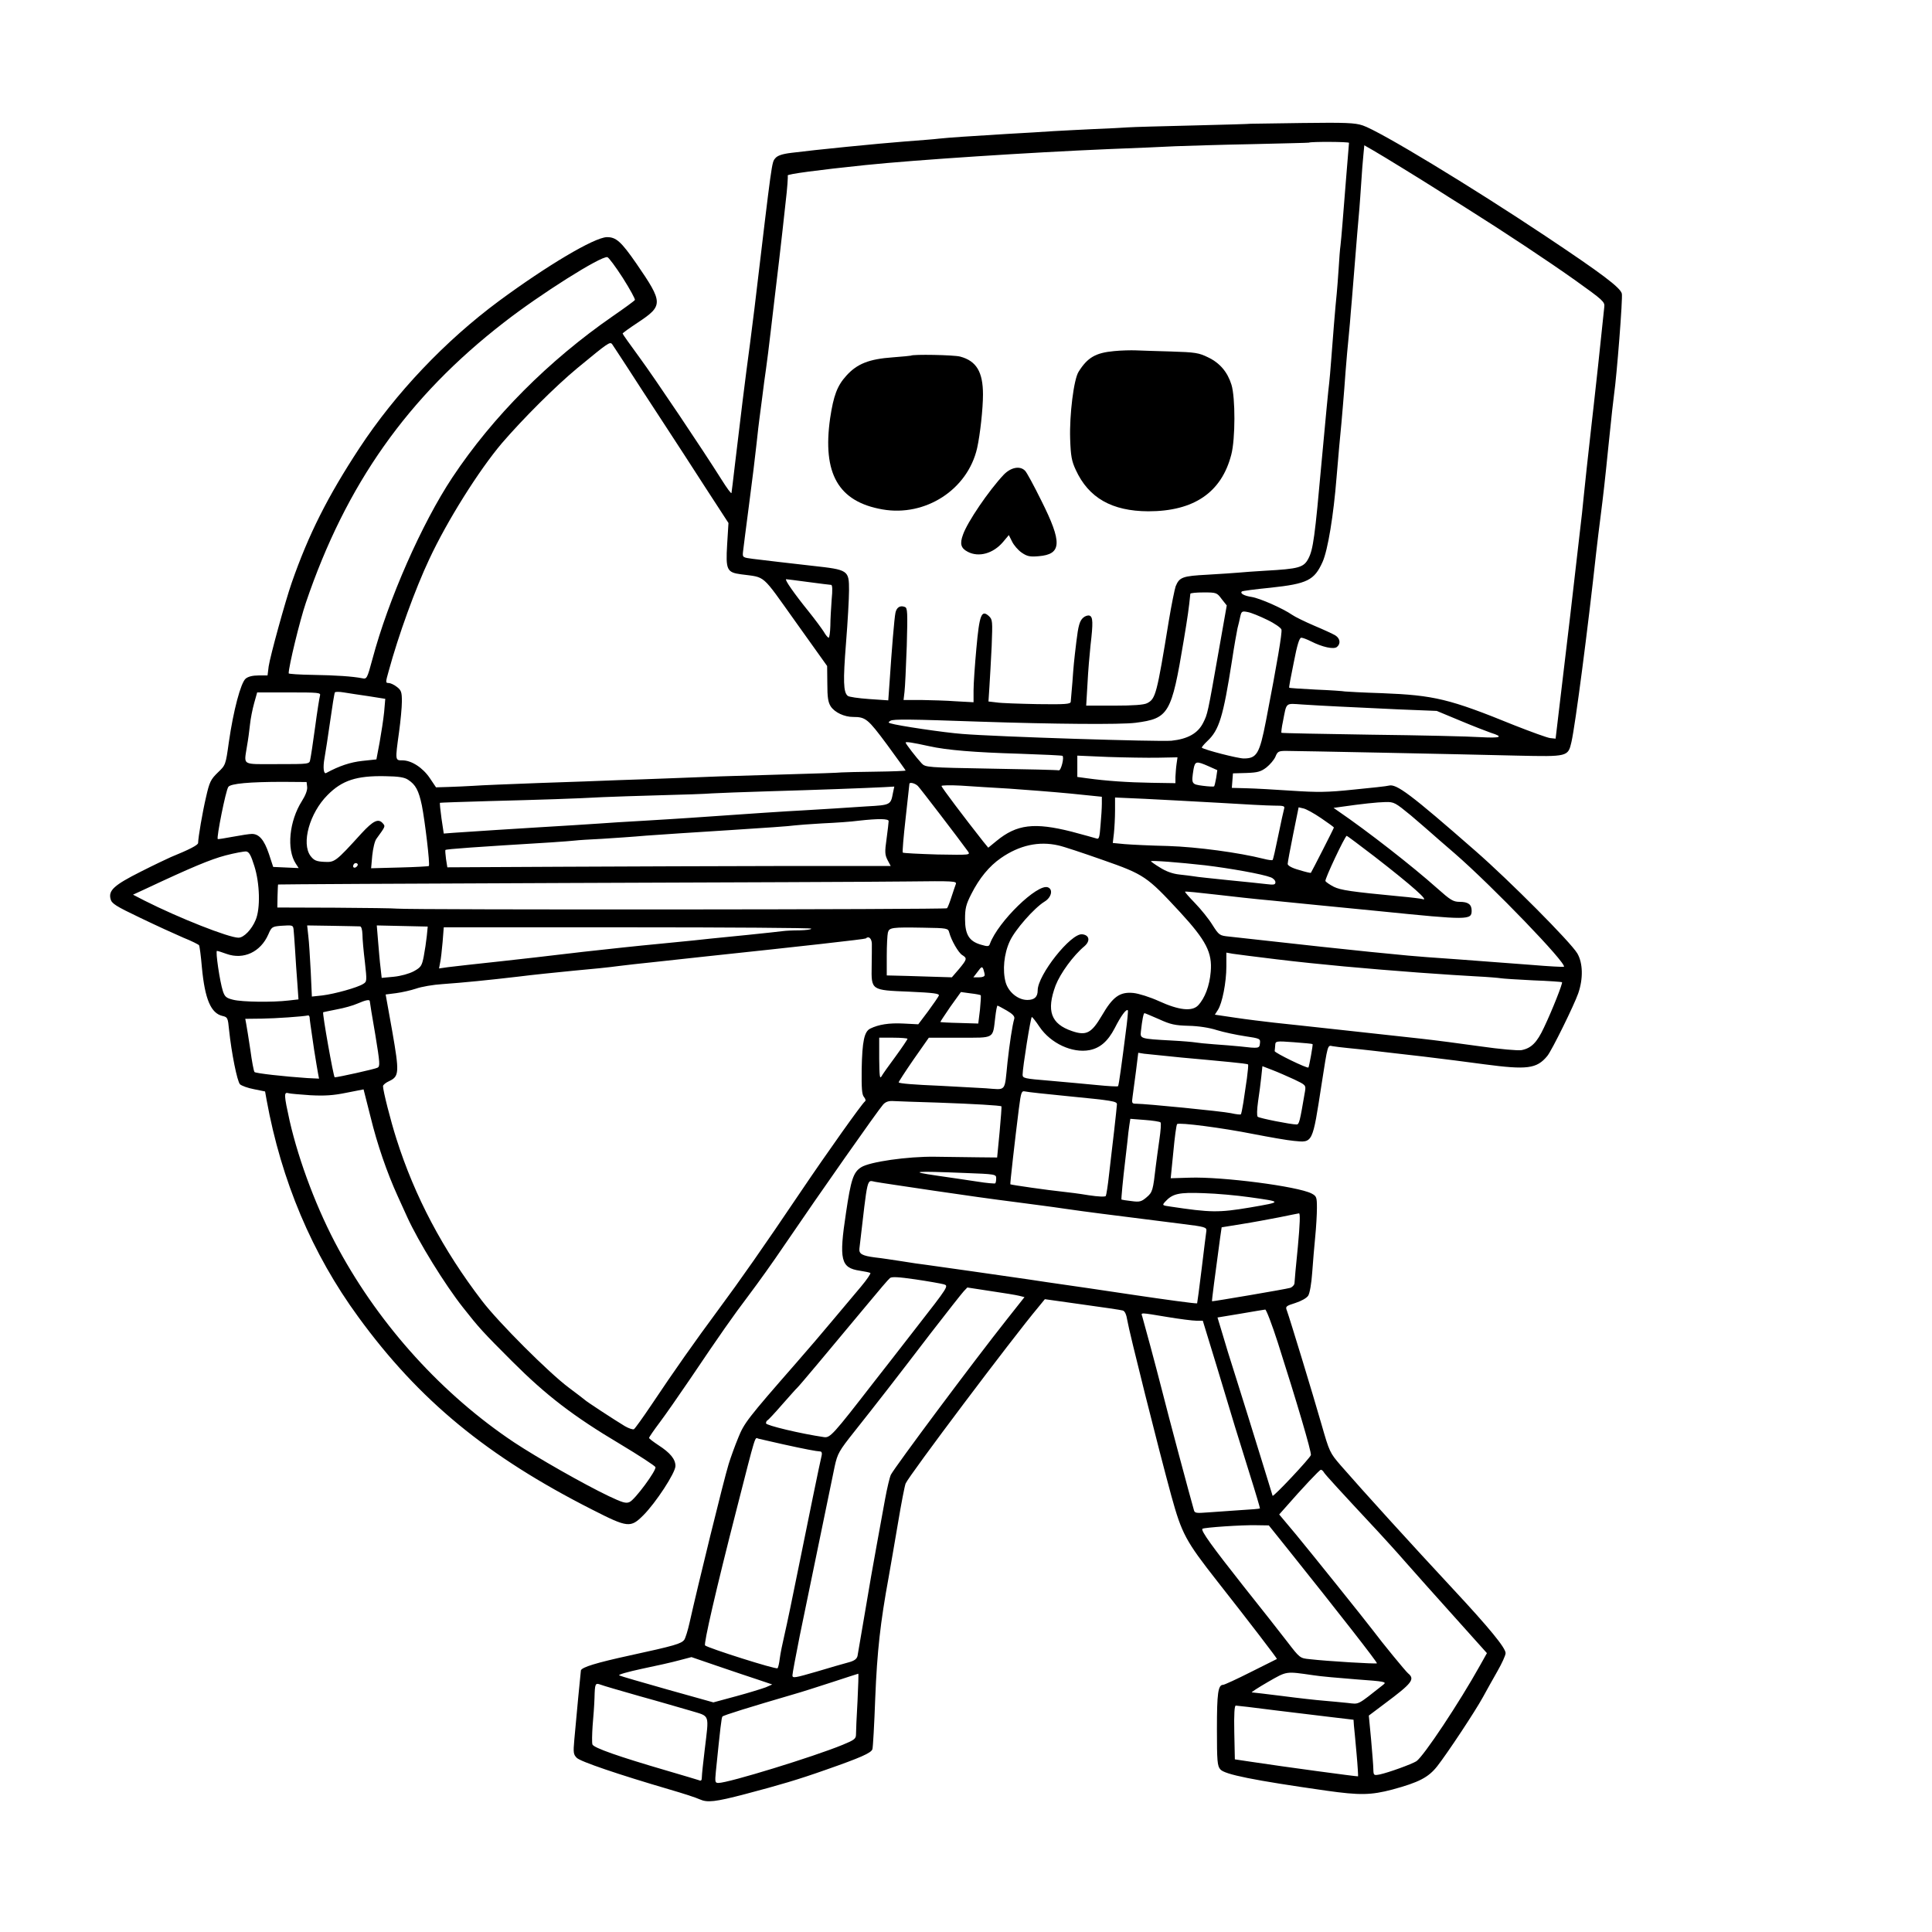
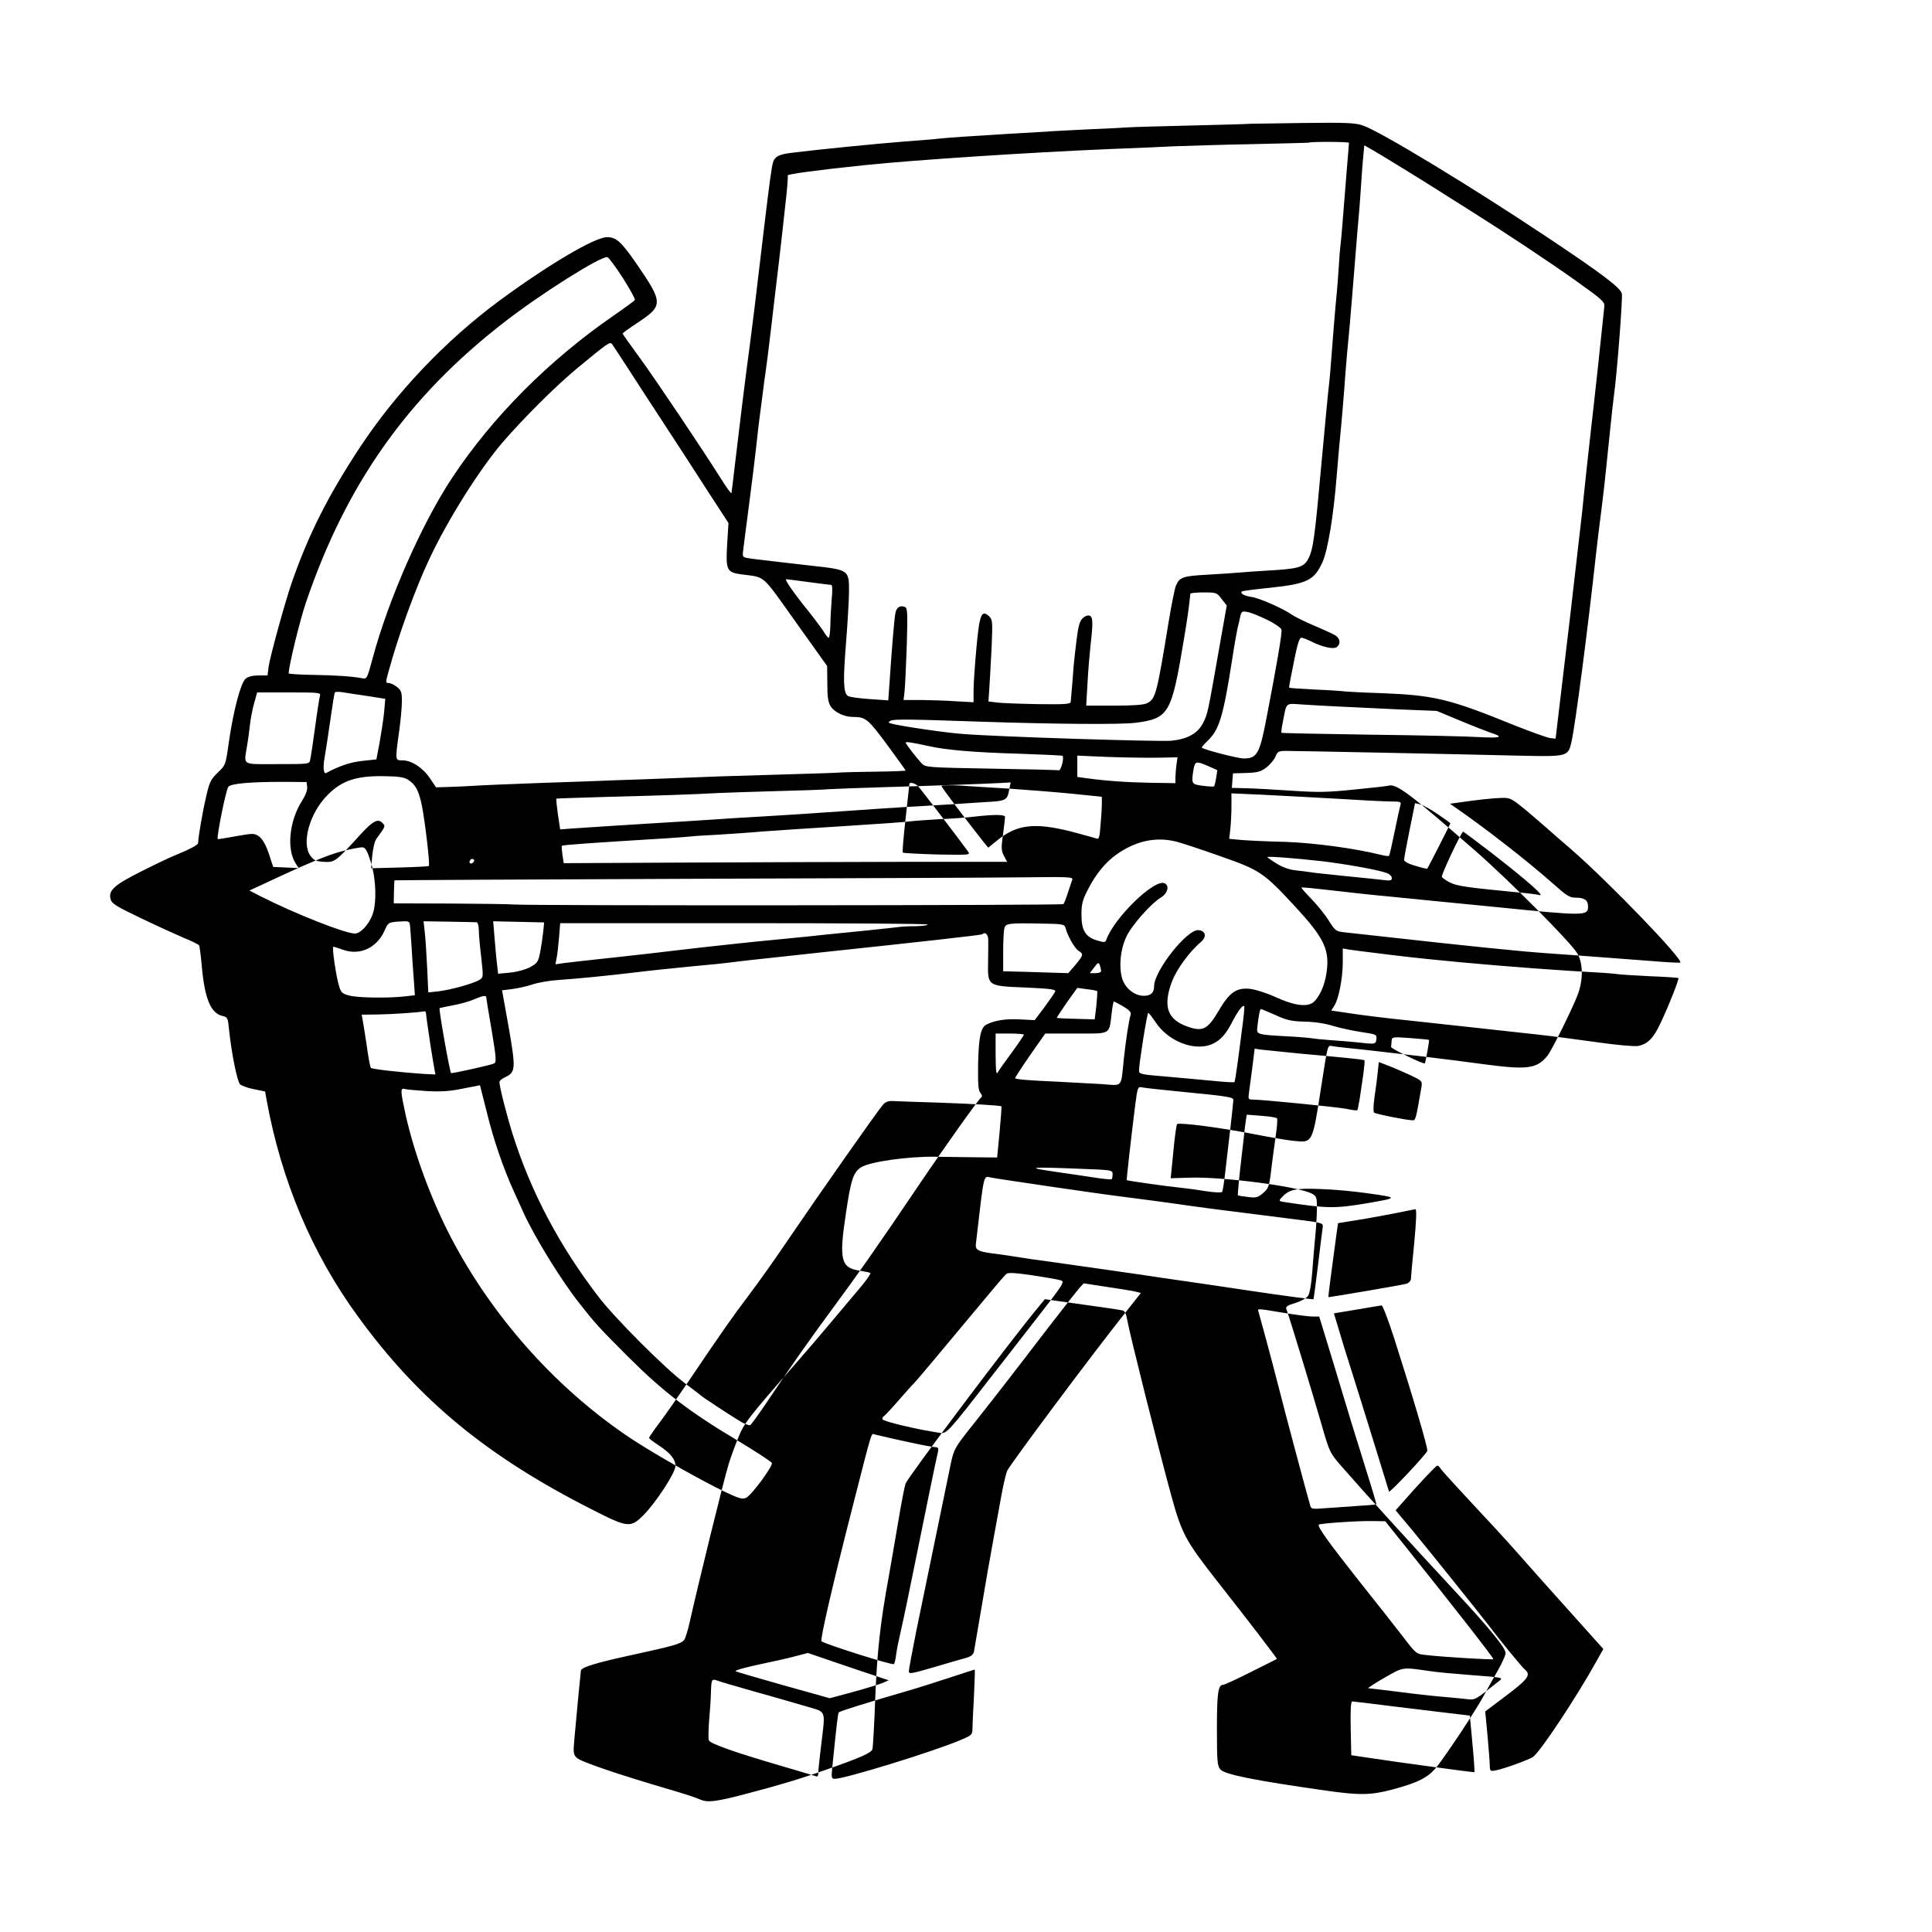
<svg xmlns="http://www.w3.org/2000/svg" version="1.0" width="1024pt" height="1024pt" viewBox="0 0 1024 1024" preserveAspectRatio="xMidYMid meet">
  <g transform="translate(0,1024) scale(0.1,-0.1)" fill="#000000" stroke="none">
-     <path d="M6627 9584 c-1 -1 -137 -5 -302 -9 -165 -4 -320 -8 -345 -10 -25 -2 -106 -6 -180 -9 -74 -4 -171 -8 -215 -11 -44 -3 -156 -10 -250 -15 -198 -12 -304 -19 -360 -25 -22 -3 -103 -9 -180 -15 -143 -11 -475 -44 -600 -60 -50 -6 -75 -15 -86 -29 -19 -23 -16 -3 -110 -794 -5 -42 -16 -128 -24 -190 -24 -176 -53 -412 -80 -642 -9 -77 -17 -144 -18 -148 -2 -5 -25 27 -52 70 -104 165 -351 533 -436 649 -49 67 -89 123 -89 126 0 3 36 29 80 58 136 90 136 105 -7 313 -81 117 -108 141 -157 140 -67 -2 -316 -150 -571 -338 -285 -211 -548 -488 -740 -780 -168 -256 -269 -456 -359 -714 -34 -98 -114 -388 -122 -443 l-6 -48 -48 0 c-31 0 -55 -6 -68 -17 -26 -22 -65 -169 -89 -336 -17 -122 -17 -122 -59 -162 -37 -36 -44 -50 -62 -130 -19 -81 -41 -210 -42 -243 0 -11 -47 -35 -145 -75 -16 -7 -88 -41 -159 -77 -141 -71 -172 -99 -160 -145 6 -24 26 -37 158 -100 83 -40 186 -87 228 -105 43 -17 80 -36 83 -40 3 -5 10 -57 15 -117 16 -170 48 -244 110 -258 26 -6 28 -10 34 -73 13 -124 43 -273 58 -289 9 -8 42 -20 74 -26 l59 -12 8 -45 c78 -428 241 -815 486 -1150 322 -442 683 -739 1239 -1021 190 -97 204 -98 272 -30 66 66 170 225 170 261 0 36 -28 70 -90 110 -27 18 -50 35 -50 39 0 3 25 40 56 81 31 41 103 145 161 230 161 239 230 337 308 440 60 80 128 175 195 274 187 275 494 712 521 742 14 15 30 20 57 18 20 -1 125 -5 232 -8 195 -7 332 -15 338 -20 1 -2 -3 -63 -10 -137 l-13 -134 -100 1 c-55 1 -158 2 -230 3 -144 2 -347 -27 -391 -56 -41 -26 -54 -65 -80 -241 -38 -250 -28 -292 73 -307 26 -4 51 -9 56 -12 4 -2 -18 -35 -50 -73 -32 -38 -98 -117 -148 -176 -49 -59 -137 -162 -195 -228 -259 -296 -276 -319 -307 -396 -17 -41 -40 -104 -51 -140 -27 -88 -163 -643 -207 -840 -9 -41 -22 -82 -28 -91 -16 -21 -48 -31 -292 -84 -174 -38 -249 -61 -256 -78 -1 -3 -26 -265 -35 -368 -6 -68 -5 -78 13 -96 20 -20 220 -88 493 -168 69 -20 140 -43 159 -52 40 -18 81 -14 241 28 182 48 278 76 428 129 183 64 240 89 246 109 3 9 10 131 15 271 10 248 27 400 71 640 10 58 33 188 50 290 17 102 35 195 40 207 17 41 567 772 702 933 l36 44 199 -28 c109 -15 205 -29 214 -32 11 -3 19 -21 24 -52 9 -58 166 -684 233 -929 56 -203 76 -240 243 -453 170 -216 320 -412 317 -413 -2 -1 -64 -32 -138 -69 -75 -38 -141 -68 -147 -68 -27 0 -33 -44 -33 -233 0 -171 2 -197 18 -215 22 -27 176 -58 562 -113 177 -25 236 -24 350 6 140 38 191 64 238 124 54 69 201 291 242 366 18 33 52 94 76 136 24 42 44 85 44 97 0 28 -87 134 -276 337 -227 244 -476 518 -598 658 -57 66 -60 72 -101 215 -46 161 -170 567 -184 605 -9 22 -6 25 45 41 31 10 60 26 68 39 8 13 17 64 21 122 4 55 11 141 16 190 5 50 9 118 9 152 0 58 -2 63 -28 77 -73 38 -474 90 -647 84 l-100 -3 14 140 c7 77 16 143 20 147 10 10 241 -20 406 -53 83 -16 178 -33 213 -36 101 -10 98 -16 147 302 33 211 31 206 58 200 12 -2 49 -7 82 -10 33 -3 96 -10 140 -15 44 -5 161 -19 260 -30 99 -12 244 -30 322 -41 227 -30 278 -24 334 44 24 29 142 269 164 332 27 78 25 161 -5 212 -36 60 -359 385 -540 543 -345 302 -419 357 -459 346 -9 -3 -92 -12 -185 -21 -143 -15 -193 -15 -330 -6 -88 6 -196 12 -239 13 l-78 2 3 39 3 38 71 2 c60 2 77 7 106 29 19 15 41 41 48 57 11 28 17 31 57 31 54 0 900 -17 1223 -25 270 -6 271 -6 289 72 21 92 87 600 131 1003 6 52 17 145 25 205 12 95 21 170 40 360 16 159 27 254 30 275 14 96 47 513 41 534 -8 32 -108 107 -402 303 -399 266 -881 558 -971 588 -41 14 -90 16 -321 13 -151 -2 -274 -4 -275 -4z m523 -101 c0 -4 -7 -87 -15 -183 -8 -96 -17 -209 -20 -250 -3 -41 -8 -91 -10 -110 -3 -19 -7 -75 -10 -125 -3 -49 -8 -108 -10 -130 -6 -54 -23 -262 -30 -360 -3 -44 -8 -96 -10 -115 -3 -19 -21 -206 -40 -415 -36 -402 -45 -467 -70 -515 -25 -48 -50 -55 -230 -65 -55 -3 -118 -8 -140 -10 -22 -2 -96 -7 -165 -11 -133 -7 -149 -13 -169 -62 -5 -15 -22 -97 -36 -182 -64 -392 -70 -414 -115 -437 -17 -9 -74 -13 -174 -13 l-149 0 7 118 c3 64 11 155 16 202 14 119 13 150 -5 157 -9 3 -24 -2 -34 -11 -19 -17 -26 -43 -36 -126 -13 -107 -15 -130 -21 -215 -4 -49 -8 -97 -9 -105 -2 -12 -29 -14 -176 -12 -96 2 -193 5 -217 9 l-43 5 5 77 c3 42 8 139 12 216 5 134 5 141 -15 160 -39 35 -50 7 -66 -171 -8 -87 -15 -188 -15 -223 l0 -63 -92 5 c-51 4 -135 6 -186 7 l-93 0 5 43 c3 23 8 132 12 243 5 179 4 202 -10 207 -25 10 -44 -2 -50 -31 -6 -28 -20 -199 -31 -366 l-7 -98 -102 7 c-55 4 -107 11 -113 17 -23 19 -25 78 -9 280 9 112 16 237 16 279 0 107 -3 109 -193 130 -156 18 -221 25 -317 37 -54 7 -55 8 -52 37 2 17 16 129 32 250 16 121 34 267 40 325 6 58 13 116 15 130 2 14 9 66 15 115 6 50 15 117 20 150 5 33 16 123 25 200 9 77 18 154 20 170 5 37 40 335 59 514 9 74 13 137 11 141 -4 7 159 29 410 55 273 28 869 67 1295 85 135 5 292 12 350 15 58 2 240 8 405 11 165 4 301 7 302 8 10 6 213 5 213 -1z m280 -132 c58 -35 137 -85 177 -110 40 -25 111 -71 160 -101 210 -132 439 -284 584 -387 144 -103 156 -113 152 -140 -1 -15 -17 -156 -33 -313 -17 -157 -33 -298 -35 -315 -2 -16 -13 -118 -25 -225 -11 -107 -23 -215 -25 -240 -46 -404 -81 -704 -124 -1060 l-16 -135 -29 3 c-16 2 -101 33 -190 68 -344 140 -424 159 -701 170 -99 3 -187 8 -196 9 -9 2 -79 7 -155 10 -77 4 -140 8 -141 10 -2 1 9 61 24 133 18 94 30 132 40 132 8 0 31 -9 51 -19 61 -31 121 -44 138 -30 21 17 17 45 -8 61 -13 8 -63 31 -113 52 -49 21 -102 47 -116 57 -49 34 -171 88 -215 95 -40 6 -63 19 -52 29 2 3 71 12 152 20 195 21 232 39 276 137 28 63 58 247 74 448 11 133 17 197 26 290 5 52 11 133 15 180 3 47 10 132 15 190 6 58 12 130 15 160 2 30 7 84 10 120 27 338 36 442 40 485 2 28 7 91 10 140 3 50 8 114 11 142 l5 53 47 -27 c26 -15 94 -56 152 -92z m-4129 -584 c38 -60 67 -113 64 -117 -3 -5 -55 -43 -116 -85 -341 -236 -637 -533 -851 -855 -162 -244 -340 -648 -424 -963 -28 -104 -30 -107 -54 -102 -51 10 -139 16 -262 18 -71 1 -128 5 -128 8 0 37 59 280 91 374 213 628 540 1091 1050 1486 191 149 514 353 548 346 7 -1 44 -51 82 -110z m24 -474 c38 -59 121 -187 184 -283 63 -96 168 -258 233 -359 l119 -183 -7 -114 c-8 -134 -2 -148 74 -158 133 -18 104 7 289 -252 l167 -234 1 -93 c0 -73 4 -99 18 -121 21 -32 72 -56 119 -56 66 0 78 -10 179 -146 54 -74 99 -136 99 -138 0 -2 -71 -5 -157 -6 -87 -1 -169 -3 -183 -4 -14 -2 -140 -6 -280 -10 -140 -4 -304 -9 -365 -11 -60 -2 -177 -7 -260 -10 -82 -3 -208 -8 -280 -10 -71 -3 -258 -10 -415 -15 -157 -6 -314 -12 -350 -15 -36 -2 -95 -5 -132 -6 l-67 -2 -33 49 c-37 55 -97 94 -145 94 -39 0 -39 -2 -18 150 8 58 15 131 15 162 0 49 -3 59 -26 77 -15 12 -35 21 -44 21 -17 0 -17 3 0 63 52 191 141 436 215 593 95 204 263 471 385 615 111 129 284 302 400 398 165 136 173 142 185 126 6 -8 41 -63 80 -122z m960 -1138 c61 -8 115 -15 120 -15 7 0 8 -27 3 -77 -3 -43 -7 -106 -7 -140 -1 -35 -5 -63 -9 -63 -4 0 -16 14 -26 32 -11 17 -47 66 -80 107 -76 94 -130 171 -119 171 4 0 58 -7 118 -15z m2190 -90 l27 -34 -42 -238 c-60 -340 -59 -336 -83 -384 -28 -56 -82 -86 -168 -95 -68 -6 -927 21 -1109 36 -95 7 -343 44 -380 56 -13 4 -13 6 0 14 14 9 105 8 475 -5 390 -13 745 -16 823 -6 177 23 191 46 256 437 21 126 27 168 35 247 1 4 32 7 70 7 68 0 71 -1 96 -35z m241 -110 c40 -19 74 -43 76 -52 4 -18 -22 -173 -82 -483 -34 -176 -49 -200 -118 -200 -31 0 -206 45 -222 57 -2 2 11 18 29 35 63 59 84 128 131 428 11 74 25 151 29 170 5 19 12 48 15 64 6 26 10 28 39 22 18 -3 64 -22 103 -41z m-4762 -405 l88 -14 -6 -70 c-4 -39 -15 -111 -24 -161 l-17 -90 -75 -8 c-63 -7 -121 -26 -191 -64 -14 -8 -18 30 -9 79 5 29 19 117 30 196 11 79 22 147 25 152 2 4 24 4 47 0 24 -4 83 -13 132 -20z m-258 3 c-3 -10 -15 -85 -26 -168 -11 -82 -23 -160 -26 -172 -4 -23 -6 -23 -174 -23 -193 0 -177 -10 -161 95 6 33 13 85 16 115 3 30 13 81 22 113 l16 57 169 0 c157 0 169 -1 164 -17z m5404 -58 c63 -3 205 -10 315 -15 l200 -8 125 -52 c69 -29 142 -57 162 -64 70 -22 53 -29 -57 -23 -60 4 -321 10 -580 13 -258 4 -472 8 -473 10 -2 1 1 29 8 61 20 103 11 95 103 89 45 -3 134 -8 197 -11z m-2175 -210 c94 -21 241 -33 480 -40 121 -4 223 -9 226 -11 11 -6 -7 -79 -19 -77 -6 2 -168 6 -359 9 -340 6 -348 7 -368 28 -29 31 -85 104 -85 110 0 6 34 1 125 -19z m1213 -61 l103 2 -5 -35 c-3 -20 -5 -51 -6 -69 l0 -33 -127 2 c-126 2 -241 10 -342 24 l-51 7 0 56 0 57 162 -7 c90 -3 209 -5 266 -4z m267 -45 l47 -21 -6 -41 c-4 -23 -9 -43 -11 -45 -2 -2 -28 -1 -59 3 -62 8 -62 10 -50 88 8 43 15 44 79 16z m-4242 -72 c40 -26 56 -56 73 -136 16 -81 44 -313 37 -321 -2 -2 -72 -6 -155 -8 l-151 -4 6 67 c4 38 13 77 22 89 48 66 48 66 35 81 -24 29 -51 16 -114 -52 -138 -152 -142 -154 -198 -151 -42 2 -54 8 -72 31 -50 67 -5 228 90 323 77 78 154 103 305 100 72 -1 103 -6 122 -19z m-535 -38 c2 -17 -9 -45 -28 -75 -67 -106 -82 -256 -32 -332 l15 -23 -67 3 -68 3 -23 70 c-25 74 -52 105 -90 105 -13 0 -58 -7 -101 -15 -43 -8 -79 -14 -80 -12 -7 8 42 255 56 276 11 18 114 27 290 27 l125 -1 3 -26z m3237 5 c13 -13 215 -277 265 -346 14 -20 13 -20 -162 -17 -97 3 -179 7 -183 10 -3 3 4 85 15 182 11 98 20 179 20 182 0 11 30 4 45 -11z m485 -14 c85 -6 230 -17 323 -26 l167 -17 0 -37 c0 -20 -3 -72 -7 -114 -5 -65 -8 -76 -22 -70 -9 3 -68 19 -131 36 -198 50 -291 39 -398 -49 l-44 -36 -27 33 c-101 128 -220 286 -221 294 0 4 46 5 103 2 56 -4 172 -11 257 -16z m-617 -22 c-12 -64 -12 -65 -140 -72 -65 -4 -141 -9 -168 -11 -28 -2 -102 -6 -165 -10 -98 -5 -276 -17 -605 -40 -38 -3 -146 -9 -240 -15 -93 -5 -201 -12 -240 -15 -77 -5 -182 -12 -320 -20 -92 -5 -360 -23 -451 -29 l-52 -4 -12 80 c-6 44 -10 81 -8 83 2 1 118 5 258 9 273 7 460 13 605 21 50 2 187 7 305 10 118 3 242 7 275 10 33 2 168 7 300 11 244 7 517 17 612 22 l53 3 -7 -33z m1727 -53 c129 -8 261 -15 293 -15 51 0 58 -2 53 -17 -3 -10 -17 -74 -31 -142 -14 -69 -27 -127 -30 -129 -2 -3 -24 0 -47 6 -131 33 -352 63 -507 68 -91 2 -195 7 -230 10 l-63 6 6 51 c3 29 6 83 6 121 l0 69 158 -7 c86 -4 263 -14 392 -21z m1018 -67 c47 -40 93 -80 102 -88 9 -8 68 -60 131 -114 200 -174 595 -584 578 -600 -2 -2 -80 2 -174 10 -93 7 -267 20 -385 29 -118 8 -237 17 -265 20 -27 3 -120 12 -205 20 -129 13 -306 32 -746 81 -50 5 -53 7 -88 62 -19 31 -61 83 -92 115 -31 32 -55 59 -53 61 2 2 74 -5 159 -15 85 -10 220 -25 300 -32 80 -8 339 -34 577 -57 465 -47 483 -47 483 3 0 33 -18 47 -63 47 -35 0 -49 9 -121 73 -130 116 -367 301 -525 409 l-23 16 43 6 c104 15 187 24 232 25 46 1 52 -3 135 -71z m-475 -15 c37 -25 67 -47 67 -49 0 -4 -118 -235 -122 -240 -2 -2 -31 5 -63 15 -37 10 -60 23 -60 32 0 8 13 78 29 157 l29 143 26 -6 c14 -3 56 -26 94 -52z m-2293 -15 c0 -7 -5 -49 -11 -94 -10 -70 -9 -84 5 -112 l17 -32 -573 0 c-315 -1 -844 -2 -1175 -4 l-602 -3 -7 44 c-3 24 -5 46 -3 48 6 5 164 16 558 40 57 4 115 8 130 10 14 2 78 6 141 9 63 4 169 11 235 17 66 5 264 18 440 29 176 11 331 22 345 25 14 2 81 7 150 11 69 3 154 9 190 14 107 12 160 11 160 -2z m2574 -187 c200 -155 298 -242 254 -226 -7 2 -60 9 -118 14 -262 25 -314 33 -351 51 -21 11 -40 24 -44 30 -5 9 104 240 113 240 2 0 68 -49 146 -109z m-1674 58 c25 -5 130 -40 235 -77 220 -77 234 -87 409 -276 139 -151 172 -215 163 -317 -6 -74 -31 -140 -67 -178 -32 -33 -101 -26 -208 23 -46 21 -106 40 -135 43 -72 7 -109 -20 -167 -120 -55 -93 -82 -108 -158 -82 -112 38 -137 107 -87 242 25 64 93 158 153 208 32 28 26 59 -12 63 -60 7 -236 -216 -236 -297 0 -35 -17 -51 -55 -51 -49 0 -100 41 -115 94 -17 63 -9 150 22 217 27 60 129 176 184 210 37 22 47 65 18 76 -55 21 -264 -182 -307 -299 -5 -15 -11 -16 -48 -5 -62 18 -84 53 -84 136 0 56 5 77 33 132 43 85 95 148 157 191 98 68 201 91 305 67z m-4262 -109 c29 -91 33 -225 7 -286 -21 -51 -63 -94 -91 -94 -51 0 -315 104 -499 197 l-60 31 65 30 c247 116 346 157 425 178 50 13 99 22 110 21 15 -2 25 -19 43 -77z m5037 4 c134 -16 307 -47 350 -64 14 -5 25 -17 25 -26 0 -13 -8 -15 -47 -10 -27 3 -118 13 -203 21 -85 9 -166 17 -180 20 -14 2 -50 7 -80 10 -36 4 -71 17 -102 37 -27 16 -48 32 -48 33 0 6 151 -6 285 -21z m-4494 -7 c-13 -13 -26 -3 -16 12 3 6 11 8 17 5 6 -4 6 -10 -1 -17z m3175 -93 c-4 -10 -14 -41 -23 -68 -9 -28 -19 -55 -24 -60 -6 -7 -2839 -9 -2914 -2 -16 2 -166 4 -332 5 l-303 1 1 60 c1 33 2 61 3 62 0 1 692 5 1536 8 844 3 1654 6 1799 8 248 3 263 2 257 -14z m-3510 -240 c1 -10 5 -59 8 -109 3 -49 8 -129 12 -176 l6 -86 -53 -6 c-84 -10 -246 -8 -293 4 -37 9 -45 16 -55 47 -16 50 -40 212 -31 212 4 0 27 -7 51 -16 90 -32 180 10 221 103 17 40 21 42 66 46 63 4 65 4 68 -19z m352 16 c7 0 12 -16 13 -42 0 -24 6 -90 13 -147 11 -100 11 -104 -9 -116 -29 -19 -151 -53 -216 -61 l-56 -6 -6 133 c-4 74 -9 159 -13 189 l-6 55 133 -2 c74 -1 140 -3 147 -3z m354 -52 c-3 -28 -10 -76 -16 -107 -10 -51 -15 -58 -53 -79 -25 -13 -67 -25 -106 -29 l-64 -6 -6 54 c-4 30 -9 92 -13 139 l-7 85 135 -3 135 -3 -5 -51z m2038 40 c0 -5 -28 -8 -62 -9 -35 0 -74 -2 -88 -4 -14 -2 -97 -11 -185 -20 -88 -9 -178 -18 -200 -20 -22 -3 -132 -14 -245 -25 -178 -17 -265 -27 -430 -45 -19 -2 -73 -9 -120 -14 -47 -6 -188 -22 -315 -36 -126 -13 -252 -28 -279 -31 l-49 -7 6 32 c4 17 9 66 13 109 l6 77 974 0 c536 0 974 -3 974 -7z m731 -20 c11 -42 49 -108 69 -120 27 -17 26 -22 -17 -74 l-38 -44 -130 4 c-71 2 -149 5 -172 5 l-43 1 0 103 c0 56 3 112 6 124 7 27 20 29 189 26 126 -2 130 -3 136 -25z m-410 -60 c0 -18 0 -72 -1 -119 -2 -128 -4 -127 198 -135 132 -6 162 -10 158 -21 -3 -7 -29 -45 -57 -83 l-52 -69 -78 4 c-77 4 -132 -5 -177 -27 -31 -16 -42 -65 -45 -215 -1 -101 1 -134 12 -147 9 -11 11 -20 5 -24 -15 -11 -198 -268 -339 -477 -201 -298 -320 -468 -440 -630 -122 -165 -228 -315 -353 -502 -45 -67 -86 -124 -92 -128 -6 -3 -27 4 -48 16 -58 35 -206 132 -212 139 -3 3 -41 32 -85 65 -105 78 -373 346 -460 460 -207 270 -357 553 -454 859 -31 97 -71 255 -71 279 0 7 15 19 33 27 53 25 54 46 16 264 l-35 195 55 7 c31 4 79 15 106 24 28 10 91 21 140 24 112 8 243 21 405 40 69 9 199 22 290 31 91 8 199 19 240 25 41 5 118 14 170 19 52 6 181 20 285 31 510 54 850 92 854 96 15 15 31 0 32 -28z m2149 -83 c225 -27 469 -49 750 -70 170 -12 200 -14 305 -20 61 -3 119 -8 130 -10 11 -2 88 -7 170 -11 83 -3 152 -8 154 -10 5 -4 -52 -149 -96 -241 -37 -79 -67 -109 -119 -119 -19 -3 -113 5 -217 20 -100 14 -243 33 -317 41 -74 8 -238 26 -365 40 -126 14 -250 27 -275 30 -25 3 -88 9 -140 15 -52 6 -144 17 -203 26 l-108 16 16 25 c23 35 45 146 45 231 l0 73 33 -6 c17 -3 124 -16 237 -30z m-1551 -82 c1 -8 -11 -13 -29 -13 l-31 0 23 30 c20 27 23 29 30 13 3 -10 7 -24 7 -30z m-21 -108 c2 -2 0 -37 -4 -77 l-9 -73 -100 3 c-54 1 -100 4 -101 5 -1 1 23 37 53 81 l56 78 51 -7 c28 -3 52 -8 54 -10z m-3238 -32 c0 -5 13 -84 29 -176 25 -152 26 -169 12 -176 -12 -7 -210 -51 -227 -51 -6 0 -67 342 -61 345 1 1 34 7 72 15 39 7 88 21 110 31 44 19 65 23 65 12z m3376 -49 c31 -18 43 -31 40 -43 -11 -37 -25 -133 -36 -231 -17 -162 -3 -146 -117 -138 -54 3 -161 9 -238 13 -143 6 -216 12 -222 18 -1 2 34 56 78 120 l82 117 164 0 c188 0 174 -8 188 108 4 34 9 62 12 62 2 0 25 -12 49 -26z m630 -121 c-8 -65 -20 -154 -26 -197 -6 -44 -12 -81 -14 -83 -2 -3 -53 0 -112 6 -60 6 -173 16 -251 23 -134 11 -143 13 -143 32 0 37 43 306 49 306 3 -1 22 -24 41 -53 59 -87 173 -140 264 -123 57 11 98 47 134 116 33 65 61 104 70 95 2 -2 -3 -57 -12 -122z m177 75 c61 -28 85 -33 157 -35 52 -1 110 -10 150 -23 36 -11 102 -25 148 -32 80 -12 83 -13 80 -38 -3 -27 -4 -28 -108 -16 -30 3 -91 8 -135 11 -44 3 -89 8 -100 10 -11 2 -67 7 -125 10 -167 9 -167 10 -163 48 7 64 14 97 19 97 3 0 38 -15 77 -32z m-4502 10 c1 -15 3 -31 24 -173 9 -55 18 -112 21 -126 l5 -26 -63 3 c-119 8 -273 25 -279 32 -4 4 -14 57 -22 117 -9 61 -19 122 -22 138 l-5 27 87 1 c74 1 218 11 246 17 4 1 7 -4 8 -10z m3169 -114 c0 -3 -28 -45 -63 -93 -35 -47 -69 -95 -75 -106 -9 -16 -11 3 -12 93 l0 112 75 0 c41 0 75 -3 75 -6z m2147 -28 c3 -2 -18 -118 -22 -124 -5 -7 -180 78 -179 87 1 6 2 21 3 32 1 21 4 22 98 15 53 -4 98 -8 100 -10z m-697 -71 c91 -8 207 -19 258 -24 51 -5 95 -10 97 -13 2 -2 -1 -35 -6 -73 -6 -39 -14 -96 -19 -129 -5 -32 -11 -60 -13 -62 -2 -3 -26 0 -53 6 -47 10 -452 50 -502 50 -23 0 -24 3 -19 38 3 20 11 81 18 135 l12 97 31 -5 c17 -2 105 -11 196 -20z m599 -116 c61 -29 63 -31 58 -62 -28 -164 -31 -177 -45 -177 -30 0 -197 33 -206 41 -5 5 -4 38 2 81 6 40 14 99 17 130 l6 57 52 -20 c29 -11 81 -34 116 -50z m-4895 -199 c35 -144 87 -295 144 -420 16 -36 39 -85 50 -110 60 -132 201 -360 296 -480 85 -108 104 -129 260 -285 180 -180 324 -291 573 -439 100 -60 184 -115 187 -122 6 -17 -108 -172 -137 -185 -19 -9 -38 -3 -110 31 -132 63 -378 203 -502 285 -378 252 -708 615 -930 1023 -112 205 -210 463 -260 682 -30 136 -31 153 -7 146 9 -3 62 -7 117 -11 76 -4 122 -1 190 13 50 10 91 18 92 18 0 -1 17 -66 37 -146z m3696 110 c236 -23 260 -27 260 -43 0 -7 -7 -70 -15 -142 -9 -71 -20 -176 -27 -232 -6 -56 -14 -106 -17 -112 -4 -5 -38 -4 -91 4 -47 8 -110 16 -140 19 -70 7 -273 36 -275 39 -2 2 24 232 45 399 12 92 14 97 34 93 11 -3 113 -14 226 -25z m491 -139 c4 -3 1 -44 -6 -91 -7 -47 -15 -110 -19 -140 -15 -130 -17 -139 -49 -166 -27 -23 -37 -26 -80 -20 -28 3 -51 7 -53 8 -2 3 8 109 20 208 2 19 7 62 11 95 3 33 8 75 11 93 l5 32 77 -6 c42 -3 80 -9 83 -13z m-1038 -268 c163 -6 167 -7 167 -28 0 -12 -2 -24 -5 -27 -3 -2 -44 1 -93 9 -48 7 -145 22 -217 32 -152 22 -121 25 148 14z m-170 -93 c147 -22 341 -49 430 -60 89 -12 209 -27 267 -36 147 -21 175 -24 626 -81 122 -15 130 -18 128 -37 -2 -12 -13 -102 -25 -201 -12 -99 -23 -181 -24 -183 -3 -3 -184 22 -325 43 -50 8 -446 66 -470 69 -14 2 -59 9 -100 15 -115 17 -489 70 -540 77 -25 3 -83 11 -130 19 -47 7 -110 17 -140 20 -71 9 -88 19 -85 47 46 394 38 362 84 354 20 -4 157 -24 304 -46z m1677 -35 c179 -25 179 -25 5 -55 -167 -28 -209 -27 -422 5 -43 6 -44 7 -28 25 40 44 73 51 205 46 69 -2 177 -12 240 -21z m259 -262 c-10 -98 -18 -186 -18 -195 -1 -9 -11 -20 -23 -24 -23 -7 -412 -73 -414 -71 -2 2 16 137 43 337 l8 55 105 17 c58 9 148 26 200 36 52 11 100 20 105 21 7 1 5 -58 -6 -176z m-1877 -200 c27 -8 26 -10 -148 -233 -96 -124 -196 -252 -222 -285 -217 -280 -232 -297 -265 -292 -123 18 -307 62 -307 73 0 7 3 14 8 16 4 2 39 39 77 83 39 44 75 85 81 90 11 10 156 183 374 445 57 69 109 130 117 136 9 8 45 6 135 -7 68 -10 135 -22 150 -26z m400 -61 l28 -7 -91 -115 c-183 -231 -592 -780 -617 -826 -6 -12 -20 -70 -31 -130 -11 -60 -31 -171 -45 -247 -14 -76 -42 -234 -61 -350 -20 -117 -38 -222 -40 -234 -4 -16 -17 -26 -48 -34 -23 -6 -99 -28 -169 -49 -114 -33 -128 -36 -128 -20 0 10 18 105 39 211 45 220 162 787 185 897 15 68 23 82 104 184 116 146 221 281 406 523 85 110 163 209 174 221 l19 20 124 -19 c68 -10 136 -21 151 -25z m1371 -249 c101 -316 178 -577 175 -595 -3 -15 -198 -223 -203 -216 0 2 -31 100 -67 218 -36 118 -92 296 -123 395 -32 99 -67 214 -79 256 l-23 76 121 20 c67 12 126 21 132 22 5 1 36 -79 67 -176z m-588 137 c66 -11 136 -20 155 -20 l35 0 74 -242 c92 -306 106 -352 175 -572 31 -98 55 -180 54 -181 -2 -2 -48 -6 -103 -9 -55 -4 -132 -9 -171 -12 -64 -5 -72 -4 -76 12 -20 69 -137 506 -169 634 -36 141 -92 348 -105 393 -7 21 -14 21 131 -3z m-2035 -675 c118 -26 176 -37 197 -38 8 0 11 -9 8 -21 -9 -36 -71 -339 -125 -606 -28 -140 -60 -293 -71 -340 -11 -47 -23 -105 -26 -130 -3 -25 -8 -48 -12 -52 -7 -8 -369 107 -384 121 -8 8 58 296 167 721 105 411 96 381 115 375 9 -2 68 -16 131 -30z m2867 -149 c7 -12 82 -94 289 -316 33 -36 99 -108 145 -161 46 -53 162 -182 257 -288 l173 -193 -37 -66 c-108 -194 -299 -482 -337 -507 -26 -16 -147 -60 -194 -70 -32 -6 -33 -5 -34 27 0 18 -6 90 -12 159 l-12 126 85 64 c145 108 161 129 123 160 -14 12 -134 158 -188 230 -45 59 -326 409 -407 507 l-88 105 32 36 c90 103 182 201 189 201 4 0 12 -6 16 -14z m-187 -412 c260 -325 472 -596 468 -600 -5 -4 -262 11 -356 22 -52 5 -53 6 -119 92 -37 48 -142 182 -234 297 -165 209 -225 292 -216 302 7 7 211 21 287 19 l65 -1 105 -131z m-2811 -687 l74 -25 -34 -15 c-19 -7 -89 -29 -156 -47 l-122 -33 -243 68 c-134 38 -249 71 -256 75 -8 4 46 19 120 35 73 15 162 35 198 45 l65 17 140 -48 c77 -26 173 -59 214 -72z m2941 24 c36 -6 139 -15 229 -22 152 -11 162 -13 143 -28 -142 -112 -126 -104 -189 -97 -32 3 -89 9 -128 12 -38 3 -137 14 -220 25 -82 10 -154 19 -160 19 -5 0 33 25 85 55 103 59 93 57 240 36z m-2415 -138 c-5 -82 -8 -160 -8 -175 0 -24 -8 -30 -71 -56 -153 -63 -605 -202 -658 -202 -18 0 -19 5 -14 58 24 237 30 288 35 294 6 7 145 50 381 119 36 10 126 39 200 63 74 24 137 45 139 45 2 1 0 -65 -4 -146z m-1155 27 c102 -28 224 -64 273 -78 102 -31 95 -13 72 -207 -8 -66 -15 -131 -15 -144 0 -18 -4 -22 -17 -16 -10 3 -85 26 -168 50 -257 75 -388 121 -395 139 -3 10 -2 54 1 99 4 45 9 111 10 147 2 78 4 81 32 71 12 -5 105 -32 207 -61z m3368 -75 c108 -13 246 -30 306 -37 l110 -13 2 -30 c2 -16 8 -83 14 -149 6 -65 9 -120 8 -121 -3 -2 -395 51 -566 77 l-87 13 -3 143 c-2 98 1 142 8 142 6 0 100 -11 208 -25z" />
-     <path d="M5904 8379 c-97 -9 -140 -34 -187 -109 -26 -40 -49 -230 -45 -355 3 -92 8 -119 30 -166 68 -148 191 -218 384 -219 241 0 388 99 440 300 22 83 22 303 1 371 -21 67 -61 115 -124 145 -49 24 -67 27 -196 31 -78 2 -162 5 -187 6 -25 1 -77 0 -116 -4z" />
-     <path d="M4828 8355 c-2 -1 -45 -5 -96 -9 -126 -9 -189 -34 -246 -97 -49 -54 -68 -106 -86 -225 -42 -294 43 -443 277 -484 228 -40 452 105 502 325 16 72 31 209 31 284 0 120 -35 178 -121 201 -33 9 -252 13 -261 5z" />
-     <path d="M5319 7723 c-78 -83 -192 -250 -215 -317 -18 -49 -11 -72 26 -91 58 -30 134 -9 186 52 l31 37 17 -34 c9 -19 32 -46 51 -59 29 -20 44 -23 90 -19 123 10 126 72 14 295 -39 79 -78 151 -86 158 -27 28 -76 18 -114 -22z" />
+     <path d="M6627 9584 c-1 -1 -137 -5 -302 -9 -165 -4 -320 -8 -345 -10 -25 -2 -106 -6 -180 -9 -74 -4 -171 -8 -215 -11 -44 -3 -156 -10 -250 -15 -198 -12 -304 -19 -360 -25 -22 -3 -103 -9 -180 -15 -143 -11 -475 -44 -600 -60 -50 -6 -75 -15 -86 -29 -19 -23 -16 -3 -110 -794 -5 -42 -16 -128 -24 -190 -24 -176 -53 -412 -80 -642 -9 -77 -17 -144 -18 -148 -2 -5 -25 27 -52 70 -104 165 -351 533 -436 649 -49 67 -89 123 -89 126 0 3 36 29 80 58 136 90 136 105 -7 313 -81 117 -108 141 -157 140 -67 -2 -316 -150 -571 -338 -285 -211 -548 -488 -740 -780 -168 -256 -269 -456 -359 -714 -34 -98 -114 -388 -122 -443 l-6 -48 -48 0 c-31 0 -55 -6 -68 -17 -26 -22 -65 -169 -89 -336 -17 -122 -17 -122 -59 -162 -37 -36 -44 -50 -62 -130 -19 -81 -41 -210 -42 -243 0 -11 -47 -35 -145 -75 -16 -7 -88 -41 -159 -77 -141 -71 -172 -99 -160 -145 6 -24 26 -37 158 -100 83 -40 186 -87 228 -105 43 -17 80 -36 83 -40 3 -5 10 -57 15 -117 16 -170 48 -244 110 -258 26 -6 28 -10 34 -73 13 -124 43 -273 58 -289 9 -8 42 -20 74 -26 l59 -12 8 -45 c78 -428 241 -815 486 -1150 322 -442 683 -739 1239 -1021 190 -97 204 -98 272 -30 66 66 170 225 170 261 0 36 -28 70 -90 110 -27 18 -50 35 -50 39 0 3 25 40 56 81 31 41 103 145 161 230 161 239 230 337 308 440 60 80 128 175 195 274 187 275 494 712 521 742 14 15 30 20 57 18 20 -1 125 -5 232 -8 195 -7 332 -15 338 -20 1 -2 -3 -63 -10 -137 l-13 -134 -100 1 c-55 1 -158 2 -230 3 -144 2 -347 -27 -391 -56 -41 -26 -54 -65 -80 -241 -38 -250 -28 -292 73 -307 26 -4 51 -9 56 -12 4 -2 -18 -35 -50 -73 -32 -38 -98 -117 -148 -176 -49 -59 -137 -162 -195 -228 -259 -296 -276 -319 -307 -396 -17 -41 -40 -104 -51 -140 -27 -88 -163 -643 -207 -840 -9 -41 -22 -82 -28 -91 -16 -21 -48 -31 -292 -84 -174 -38 -249 -61 -256 -78 -1 -3 -26 -265 -35 -368 -6 -68 -5 -78 13 -96 20 -20 220 -88 493 -168 69 -20 140 -43 159 -52 40 -18 81 -14 241 28 182 48 278 76 428 129 183 64 240 89 246 109 3 9 10 131 15 271 10 248 27 400 71 640 10 58 33 188 50 290 17 102 35 195 40 207 17 41 567 772 702 933 l36 44 199 -28 c109 -15 205 -29 214 -32 11 -3 19 -21 24 -52 9 -58 166 -684 233 -929 56 -203 76 -240 243 -453 170 -216 320 -412 317 -413 -2 -1 -64 -32 -138 -69 -75 -38 -141 -68 -147 -68 -27 0 -33 -44 -33 -233 0 -171 2 -197 18 -215 22 -27 176 -58 562 -113 177 -25 236 -24 350 6 140 38 191 64 238 124 54 69 201 291 242 366 18 33 52 94 76 136 24 42 44 85 44 97 0 28 -87 134 -276 337 -227 244 -476 518 -598 658 -57 66 -60 72 -101 215 -46 161 -170 567 -184 605 -9 22 -6 25 45 41 31 10 60 26 68 39 8 13 17 64 21 122 4 55 11 141 16 190 5 50 9 118 9 152 0 58 -2 63 -28 77 -73 38 -474 90 -647 84 l-100 -3 14 140 c7 77 16 143 20 147 10 10 241 -20 406 -53 83 -16 178 -33 213 -36 101 -10 98 -16 147 302 33 211 31 206 58 200 12 -2 49 -7 82 -10 33 -3 96 -10 140 -15 44 -5 161 -19 260 -30 99 -12 244 -30 322 -41 227 -30 278 -24 334 44 24 29 142 269 164 332 27 78 25 161 -5 212 -36 60 -359 385 -540 543 -345 302 -419 357 -459 346 -9 -3 -92 -12 -185 -21 -143 -15 -193 -15 -330 -6 -88 6 -196 12 -239 13 l-78 2 3 39 3 38 71 2 c60 2 77 7 106 29 19 15 41 41 48 57 11 28 17 31 57 31 54 0 900 -17 1223 -25 270 -6 271 -6 289 72 21 92 87 600 131 1003 6 52 17 145 25 205 12 95 21 170 40 360 16 159 27 254 30 275 14 96 47 513 41 534 -8 32 -108 107 -402 303 -399 266 -881 558 -971 588 -41 14 -90 16 -321 13 -151 -2 -274 -4 -275 -4z m523 -101 c0 -4 -7 -87 -15 -183 -8 -96 -17 -209 -20 -250 -3 -41 -8 -91 -10 -110 -3 -19 -7 -75 -10 -125 -3 -49 -8 -108 -10 -130 -6 -54 -23 -262 -30 -360 -3 -44 -8 -96 -10 -115 -3 -19 -21 -206 -40 -415 -36 -402 -45 -467 -70 -515 -25 -48 -50 -55 -230 -65 -55 -3 -118 -8 -140 -10 -22 -2 -96 -7 -165 -11 -133 -7 -149 -13 -169 -62 -5 -15 -22 -97 -36 -182 -64 -392 -70 -414 -115 -437 -17 -9 -74 -13 -174 -13 l-149 0 7 118 c3 64 11 155 16 202 14 119 13 150 -5 157 -9 3 -24 -2 -34 -11 -19 -17 -26 -43 -36 -126 -13 -107 -15 -130 -21 -215 -4 -49 -8 -97 -9 -105 -2 -12 -29 -14 -176 -12 -96 2 -193 5 -217 9 l-43 5 5 77 c3 42 8 139 12 216 5 134 5 141 -15 160 -39 35 -50 7 -66 -171 -8 -87 -15 -188 -15 -223 l0 -63 -92 5 c-51 4 -135 6 -186 7 l-93 0 5 43 c3 23 8 132 12 243 5 179 4 202 -10 207 -25 10 -44 -2 -50 -31 -6 -28 -20 -199 -31 -366 l-7 -98 -102 7 c-55 4 -107 11 -113 17 -23 19 -25 78 -9 280 9 112 16 237 16 279 0 107 -3 109 -193 130 -156 18 -221 25 -317 37 -54 7 -55 8 -52 37 2 17 16 129 32 250 16 121 34 267 40 325 6 58 13 116 15 130 2 14 9 66 15 115 6 50 15 117 20 150 5 33 16 123 25 200 9 77 18 154 20 170 5 37 40 335 59 514 9 74 13 137 11 141 -4 7 159 29 410 55 273 28 869 67 1295 85 135 5 292 12 350 15 58 2 240 8 405 11 165 4 301 7 302 8 10 6 213 5 213 -1z m280 -132 c58 -35 137 -85 177 -110 40 -25 111 -71 160 -101 210 -132 439 -284 584 -387 144 -103 156 -113 152 -140 -1 -15 -17 -156 -33 -313 -17 -157 -33 -298 -35 -315 -2 -16 -13 -118 -25 -225 -11 -107 -23 -215 -25 -240 -46 -404 -81 -704 -124 -1060 l-16 -135 -29 3 c-16 2 -101 33 -190 68 -344 140 -424 159 -701 170 -99 3 -187 8 -196 9 -9 2 -79 7 -155 10 -77 4 -140 8 -141 10 -2 1 9 61 24 133 18 94 30 132 40 132 8 0 31 -9 51 -19 61 -31 121 -44 138 -30 21 17 17 45 -8 61 -13 8 -63 31 -113 52 -49 21 -102 47 -116 57 -49 34 -171 88 -215 95 -40 6 -63 19 -52 29 2 3 71 12 152 20 195 21 232 39 276 137 28 63 58 247 74 448 11 133 17 197 26 290 5 52 11 133 15 180 3 47 10 132 15 190 6 58 12 130 15 160 2 30 7 84 10 120 27 338 36 442 40 485 2 28 7 91 10 140 3 50 8 114 11 142 l5 53 47 -27 c26 -15 94 -56 152 -92z m-4129 -584 c38 -60 67 -113 64 -117 -3 -5 -55 -43 -116 -85 -341 -236 -637 -533 -851 -855 -162 -244 -340 -648 -424 -963 -28 -104 -30 -107 -54 -102 -51 10 -139 16 -262 18 -71 1 -128 5 -128 8 0 37 59 280 91 374 213 628 540 1091 1050 1486 191 149 514 353 548 346 7 -1 44 -51 82 -110z m24 -474 c38 -59 121 -187 184 -283 63 -96 168 -258 233 -359 l119 -183 -7 -114 c-8 -134 -2 -148 74 -158 133 -18 104 7 289 -252 l167 -234 1 -93 c0 -73 4 -99 18 -121 21 -32 72 -56 119 -56 66 0 78 -10 179 -146 54 -74 99 -136 99 -138 0 -2 -71 -5 -157 -6 -87 -1 -169 -3 -183 -4 -14 -2 -140 -6 -280 -10 -140 -4 -304 -9 -365 -11 -60 -2 -177 -7 -260 -10 -82 -3 -208 -8 -280 -10 -71 -3 -258 -10 -415 -15 -157 -6 -314 -12 -350 -15 -36 -2 -95 -5 -132 -6 l-67 -2 -33 49 c-37 55 -97 94 -145 94 -39 0 -39 -2 -18 150 8 58 15 131 15 162 0 49 -3 59 -26 77 -15 12 -35 21 -44 21 -17 0 -17 3 0 63 52 191 141 436 215 593 95 204 263 471 385 615 111 129 284 302 400 398 165 136 173 142 185 126 6 -8 41 -63 80 -122z m960 -1138 c61 -8 115 -15 120 -15 7 0 8 -27 3 -77 -3 -43 -7 -106 -7 -140 -1 -35 -5 -63 -9 -63 -4 0 -16 14 -26 32 -11 17 -47 66 -80 107 -76 94 -130 171 -119 171 4 0 58 -7 118 -15z m2190 -90 l27 -34 -42 -238 c-60 -340 -59 -336 -83 -384 -28 -56 -82 -86 -168 -95 -68 -6 -927 21 -1109 36 -95 7 -343 44 -380 56 -13 4 -13 6 0 14 14 9 105 8 475 -5 390 -13 745 -16 823 -6 177 23 191 46 256 437 21 126 27 168 35 247 1 4 32 7 70 7 68 0 71 -1 96 -35z m241 -110 c40 -19 74 -43 76 -52 4 -18 -22 -173 -82 -483 -34 -176 -49 -200 -118 -200 -31 0 -206 45 -222 57 -2 2 11 18 29 35 63 59 84 128 131 428 11 74 25 151 29 170 5 19 12 48 15 64 6 26 10 28 39 22 18 -3 64 -22 103 -41z m-4762 -405 l88 -14 -6 -70 c-4 -39 -15 -111 -24 -161 l-17 -90 -75 -8 c-63 -7 -121 -26 -191 -64 -14 -8 -18 30 -9 79 5 29 19 117 30 196 11 79 22 147 25 152 2 4 24 4 47 0 24 -4 83 -13 132 -20z m-258 3 c-3 -10 -15 -85 -26 -168 -11 -82 -23 -160 -26 -172 -4 -23 -6 -23 -174 -23 -193 0 -177 -10 -161 95 6 33 13 85 16 115 3 30 13 81 22 113 l16 57 169 0 c157 0 169 -1 164 -17z m5404 -58 c63 -3 205 -10 315 -15 l200 -8 125 -52 c69 -29 142 -57 162 -64 70 -22 53 -29 -57 -23 -60 4 -321 10 -580 13 -258 4 -472 8 -473 10 -2 1 1 29 8 61 20 103 11 95 103 89 45 -3 134 -8 197 -11z m-2175 -210 c94 -21 241 -33 480 -40 121 -4 223 -9 226 -11 11 -6 -7 -79 -19 -77 -6 2 -168 6 -359 9 -340 6 -348 7 -368 28 -29 31 -85 104 -85 110 0 6 34 1 125 -19z m1213 -61 l103 2 -5 -35 c-3 -20 -5 -51 -6 -69 l0 -33 -127 2 c-126 2 -241 10 -342 24 l-51 7 0 56 0 57 162 -7 c90 -3 209 -5 266 -4z m267 -45 l47 -21 -6 -41 c-4 -23 -9 -43 -11 -45 -2 -2 -28 -1 -59 3 -62 8 -62 10 -50 88 8 43 15 44 79 16z m-4242 -72 c40 -26 56 -56 73 -136 16 -81 44 -313 37 -321 -2 -2 -72 -6 -155 -8 l-151 -4 6 67 c4 38 13 77 22 89 48 66 48 66 35 81 -24 29 -51 16 -114 -52 -138 -152 -142 -154 -198 -151 -42 2 -54 8 -72 31 -50 67 -5 228 90 323 77 78 154 103 305 100 72 -1 103 -6 122 -19z m-535 -38 c2 -17 -9 -45 -28 -75 -67 -106 -82 -256 -32 -332 l15 -23 -67 3 -68 3 -23 70 c-25 74 -52 105 -90 105 -13 0 -58 -7 -101 -15 -43 -8 -79 -14 -80 -12 -7 8 42 255 56 276 11 18 114 27 290 27 l125 -1 3 -26z m3237 5 c13 -13 215 -277 265 -346 14 -20 13 -20 -162 -17 -97 3 -179 7 -183 10 -3 3 4 85 15 182 11 98 20 179 20 182 0 11 30 4 45 -11z m485 -14 c85 -6 230 -17 323 -26 l167 -17 0 -37 c0 -20 -3 -72 -7 -114 -5 -65 -8 -76 -22 -70 -9 3 -68 19 -131 36 -198 50 -291 39 -398 -49 l-44 -36 -27 33 c-101 128 -220 286 -221 294 0 4 46 5 103 2 56 -4 172 -11 257 -16z c-12 -64 -12 -65 -140 -72 -65 -4 -141 -9 -168 -11 -28 -2 -102 -6 -165 -10 -98 -5 -276 -17 -605 -40 -38 -3 -146 -9 -240 -15 -93 -5 -201 -12 -240 -15 -77 -5 -182 -12 -320 -20 -92 -5 -360 -23 -451 -29 l-52 -4 -12 80 c-6 44 -10 81 -8 83 2 1 118 5 258 9 273 7 460 13 605 21 50 2 187 7 305 10 118 3 242 7 275 10 33 2 168 7 300 11 244 7 517 17 612 22 l53 3 -7 -33z m1727 -53 c129 -8 261 -15 293 -15 51 0 58 -2 53 -17 -3 -10 -17 -74 -31 -142 -14 -69 -27 -127 -30 -129 -2 -3 -24 0 -47 6 -131 33 -352 63 -507 68 -91 2 -195 7 -230 10 l-63 6 6 51 c3 29 6 83 6 121 l0 69 158 -7 c86 -4 263 -14 392 -21z m1018 -67 c47 -40 93 -80 102 -88 9 -8 68 -60 131 -114 200 -174 595 -584 578 -600 -2 -2 -80 2 -174 10 -93 7 -267 20 -385 29 -118 8 -237 17 -265 20 -27 3 -120 12 -205 20 -129 13 -306 32 -746 81 -50 5 -53 7 -88 62 -19 31 -61 83 -92 115 -31 32 -55 59 -53 61 2 2 74 -5 159 -15 85 -10 220 -25 300 -32 80 -8 339 -34 577 -57 465 -47 483 -47 483 3 0 33 -18 47 -63 47 -35 0 -49 9 -121 73 -130 116 -367 301 -525 409 l-23 16 43 6 c104 15 187 24 232 25 46 1 52 -3 135 -71z m-475 -15 c37 -25 67 -47 67 -49 0 -4 -118 -235 -122 -240 -2 -2 -31 5 -63 15 -37 10 -60 23 -60 32 0 8 13 78 29 157 l29 143 26 -6 c14 -3 56 -26 94 -52z m-2293 -15 c0 -7 -5 -49 -11 -94 -10 -70 -9 -84 5 -112 l17 -32 -573 0 c-315 -1 -844 -2 -1175 -4 l-602 -3 -7 44 c-3 24 -5 46 -3 48 6 5 164 16 558 40 57 4 115 8 130 10 14 2 78 6 141 9 63 4 169 11 235 17 66 5 264 18 440 29 176 11 331 22 345 25 14 2 81 7 150 11 69 3 154 9 190 14 107 12 160 11 160 -2z m2574 -187 c200 -155 298 -242 254 -226 -7 2 -60 9 -118 14 -262 25 -314 33 -351 51 -21 11 -40 24 -44 30 -5 9 104 240 113 240 2 0 68 -49 146 -109z m-1674 58 c25 -5 130 -40 235 -77 220 -77 234 -87 409 -276 139 -151 172 -215 163 -317 -6 -74 -31 -140 -67 -178 -32 -33 -101 -26 -208 23 -46 21 -106 40 -135 43 -72 7 -109 -20 -167 -120 -55 -93 -82 -108 -158 -82 -112 38 -137 107 -87 242 25 64 93 158 153 208 32 28 26 59 -12 63 -60 7 -236 -216 -236 -297 0 -35 -17 -51 -55 -51 -49 0 -100 41 -115 94 -17 63 -9 150 22 217 27 60 129 176 184 210 37 22 47 65 18 76 -55 21 -264 -182 -307 -299 -5 -15 -11 -16 -48 -5 -62 18 -84 53 -84 136 0 56 5 77 33 132 43 85 95 148 157 191 98 68 201 91 305 67z m-4262 -109 c29 -91 33 -225 7 -286 -21 -51 -63 -94 -91 -94 -51 0 -315 104 -499 197 l-60 31 65 30 c247 116 346 157 425 178 50 13 99 22 110 21 15 -2 25 -19 43 -77z m5037 4 c134 -16 307 -47 350 -64 14 -5 25 -17 25 -26 0 -13 -8 -15 -47 -10 -27 3 -118 13 -203 21 -85 9 -166 17 -180 20 -14 2 -50 7 -80 10 -36 4 -71 17 -102 37 -27 16 -48 32 -48 33 0 6 151 -6 285 -21z m-4494 -7 c-13 -13 -26 -3 -16 12 3 6 11 8 17 5 6 -4 6 -10 -1 -17z m3175 -93 c-4 -10 -14 -41 -23 -68 -9 -28 -19 -55 -24 -60 -6 -7 -2839 -9 -2914 -2 -16 2 -166 4 -332 5 l-303 1 1 60 c1 33 2 61 3 62 0 1 692 5 1536 8 844 3 1654 6 1799 8 248 3 263 2 257 -14z m-3510 -240 c1 -10 5 -59 8 -109 3 -49 8 -129 12 -176 l6 -86 -53 -6 c-84 -10 -246 -8 -293 4 -37 9 -45 16 -55 47 -16 50 -40 212 -31 212 4 0 27 -7 51 -16 90 -32 180 10 221 103 17 40 21 42 66 46 63 4 65 4 68 -19z m352 16 c7 0 12 -16 13 -42 0 -24 6 -90 13 -147 11 -100 11 -104 -9 -116 -29 -19 -151 -53 -216 -61 l-56 -6 -6 133 c-4 74 -9 159 -13 189 l-6 55 133 -2 c74 -1 140 -3 147 -3z m354 -52 c-3 -28 -10 -76 -16 -107 -10 -51 -15 -58 -53 -79 -25 -13 -67 -25 -106 -29 l-64 -6 -6 54 c-4 30 -9 92 -13 139 l-7 85 135 -3 135 -3 -5 -51z m2038 40 c0 -5 -28 -8 -62 -9 -35 0 -74 -2 -88 -4 -14 -2 -97 -11 -185 -20 -88 -9 -178 -18 -200 -20 -22 -3 -132 -14 -245 -25 -178 -17 -265 -27 -430 -45 -19 -2 -73 -9 -120 -14 -47 -6 -188 -22 -315 -36 -126 -13 -252 -28 -279 -31 l-49 -7 6 32 c4 17 9 66 13 109 l6 77 974 0 c536 0 974 -3 974 -7z m731 -20 c11 -42 49 -108 69 -120 27 -17 26 -22 -17 -74 l-38 -44 -130 4 c-71 2 -149 5 -172 5 l-43 1 0 103 c0 56 3 112 6 124 7 27 20 29 189 26 126 -2 130 -3 136 -25z m-410 -60 c0 -18 0 -72 -1 -119 -2 -128 -4 -127 198 -135 132 -6 162 -10 158 -21 -3 -7 -29 -45 -57 -83 l-52 -69 -78 4 c-77 4 -132 -5 -177 -27 -31 -16 -42 -65 -45 -215 -1 -101 1 -134 12 -147 9 -11 11 -20 5 -24 -15 -11 -198 -268 -339 -477 -201 -298 -320 -468 -440 -630 -122 -165 -228 -315 -353 -502 -45 -67 -86 -124 -92 -128 -6 -3 -27 4 -48 16 -58 35 -206 132 -212 139 -3 3 -41 32 -85 65 -105 78 -373 346 -460 460 -207 270 -357 553 -454 859 -31 97 -71 255 -71 279 0 7 15 19 33 27 53 25 54 46 16 264 l-35 195 55 7 c31 4 79 15 106 24 28 10 91 21 140 24 112 8 243 21 405 40 69 9 199 22 290 31 91 8 199 19 240 25 41 5 118 14 170 19 52 6 181 20 285 31 510 54 850 92 854 96 15 15 31 0 32 -28z m2149 -83 c225 -27 469 -49 750 -70 170 -12 200 -14 305 -20 61 -3 119 -8 130 -10 11 -2 88 -7 170 -11 83 -3 152 -8 154 -10 5 -4 -52 -149 -96 -241 -37 -79 -67 -109 -119 -119 -19 -3 -113 5 -217 20 -100 14 -243 33 -317 41 -74 8 -238 26 -365 40 -126 14 -250 27 -275 30 -25 3 -88 9 -140 15 -52 6 -144 17 -203 26 l-108 16 16 25 c23 35 45 146 45 231 l0 73 33 -6 c17 -3 124 -16 237 -30z m-1551 -82 c1 -8 -11 -13 -29 -13 l-31 0 23 30 c20 27 23 29 30 13 3 -10 7 -24 7 -30z m-21 -108 c2 -2 0 -37 -4 -77 l-9 -73 -100 3 c-54 1 -100 4 -101 5 -1 1 23 37 53 81 l56 78 51 -7 c28 -3 52 -8 54 -10z m-3238 -32 c0 -5 13 -84 29 -176 25 -152 26 -169 12 -176 -12 -7 -210 -51 -227 -51 -6 0 -67 342 -61 345 1 1 34 7 72 15 39 7 88 21 110 31 44 19 65 23 65 12z m3376 -49 c31 -18 43 -31 40 -43 -11 -37 -25 -133 -36 -231 -17 -162 -3 -146 -117 -138 -54 3 -161 9 -238 13 -143 6 -216 12 -222 18 -1 2 34 56 78 120 l82 117 164 0 c188 0 174 -8 188 108 4 34 9 62 12 62 2 0 25 -12 49 -26z m630 -121 c-8 -65 -20 -154 -26 -197 -6 -44 -12 -81 -14 -83 -2 -3 -53 0 -112 6 -60 6 -173 16 -251 23 -134 11 -143 13 -143 32 0 37 43 306 49 306 3 -1 22 -24 41 -53 59 -87 173 -140 264 -123 57 11 98 47 134 116 33 65 61 104 70 95 2 -2 -3 -57 -12 -122z m177 75 c61 -28 85 -33 157 -35 52 -1 110 -10 150 -23 36 -11 102 -25 148 -32 80 -12 83 -13 80 -38 -3 -27 -4 -28 -108 -16 -30 3 -91 8 -135 11 -44 3 -89 8 -100 10 -11 2 -67 7 -125 10 -167 9 -167 10 -163 48 7 64 14 97 19 97 3 0 38 -15 77 -32z m-4502 10 c1 -15 3 -31 24 -173 9 -55 18 -112 21 -126 l5 -26 -63 3 c-119 8 -273 25 -279 32 -4 4 -14 57 -22 117 -9 61 -19 122 -22 138 l-5 27 87 1 c74 1 218 11 246 17 4 1 7 -4 8 -10z m3169 -114 c0 -3 -28 -45 -63 -93 -35 -47 -69 -95 -75 -106 -9 -16 -11 3 -12 93 l0 112 75 0 c41 0 75 -3 75 -6z m2147 -28 c3 -2 -18 -118 -22 -124 -5 -7 -180 78 -179 87 1 6 2 21 3 32 1 21 4 22 98 15 53 -4 98 -8 100 -10z m-697 -71 c91 -8 207 -19 258 -24 51 -5 95 -10 97 -13 2 -2 -1 -35 -6 -73 -6 -39 -14 -96 -19 -129 -5 -32 -11 -60 -13 -62 -2 -3 -26 0 -53 6 -47 10 -452 50 -502 50 -23 0 -24 3 -19 38 3 20 11 81 18 135 l12 97 31 -5 c17 -2 105 -11 196 -20z m599 -116 c61 -29 63 -31 58 -62 -28 -164 -31 -177 -45 -177 -30 0 -197 33 -206 41 -5 5 -4 38 2 81 6 40 14 99 17 130 l6 57 52 -20 c29 -11 81 -34 116 -50z m-4895 -199 c35 -144 87 -295 144 -420 16 -36 39 -85 50 -110 60 -132 201 -360 296 -480 85 -108 104 -129 260 -285 180 -180 324 -291 573 -439 100 -60 184 -115 187 -122 6 -17 -108 -172 -137 -185 -19 -9 -38 -3 -110 31 -132 63 -378 203 -502 285 -378 252 -708 615 -930 1023 -112 205 -210 463 -260 682 -30 136 -31 153 -7 146 9 -3 62 -7 117 -11 76 -4 122 -1 190 13 50 10 91 18 92 18 0 -1 17 -66 37 -146z m3696 110 c236 -23 260 -27 260 -43 0 -7 -7 -70 -15 -142 -9 -71 -20 -176 -27 -232 -6 -56 -14 -106 -17 -112 -4 -5 -38 -4 -91 4 -47 8 -110 16 -140 19 -70 7 -273 36 -275 39 -2 2 24 232 45 399 12 92 14 97 34 93 11 -3 113 -14 226 -25z m491 -139 c4 -3 1 -44 -6 -91 -7 -47 -15 -110 -19 -140 -15 -130 -17 -139 -49 -166 -27 -23 -37 -26 -80 -20 -28 3 -51 7 -53 8 -2 3 8 109 20 208 2 19 7 62 11 95 3 33 8 75 11 93 l5 32 77 -6 c42 -3 80 -9 83 -13z m-1038 -268 c163 -6 167 -7 167 -28 0 -12 -2 -24 -5 -27 -3 -2 -44 1 -93 9 -48 7 -145 22 -217 32 -152 22 -121 25 148 14z m-170 -93 c147 -22 341 -49 430 -60 89 -12 209 -27 267 -36 147 -21 175 -24 626 -81 122 -15 130 -18 128 -37 -2 -12 -13 -102 -25 -201 -12 -99 -23 -181 -24 -183 -3 -3 -184 22 -325 43 -50 8 -446 66 -470 69 -14 2 -59 9 -100 15 -115 17 -489 70 -540 77 -25 3 -83 11 -130 19 -47 7 -110 17 -140 20 -71 9 -88 19 -85 47 46 394 38 362 84 354 20 -4 157 -24 304 -46z m1677 -35 c179 -25 179 -25 5 -55 -167 -28 -209 -27 -422 5 -43 6 -44 7 -28 25 40 44 73 51 205 46 69 -2 177 -12 240 -21z m259 -262 c-10 -98 -18 -186 -18 -195 -1 -9 -11 -20 -23 -24 -23 -7 -412 -73 -414 -71 -2 2 16 137 43 337 l8 55 105 17 c58 9 148 26 200 36 52 11 100 20 105 21 7 1 5 -58 -6 -176z m-1877 -200 c27 -8 26 -10 -148 -233 -96 -124 -196 -252 -222 -285 -217 -280 -232 -297 -265 -292 -123 18 -307 62 -307 73 0 7 3 14 8 16 4 2 39 39 77 83 39 44 75 85 81 90 11 10 156 183 374 445 57 69 109 130 117 136 9 8 45 6 135 -7 68 -10 135 -22 150 -26z m400 -61 l28 -7 -91 -115 c-183 -231 -592 -780 -617 -826 -6 -12 -20 -70 -31 -130 -11 -60 -31 -171 -45 -247 -14 -76 -42 -234 -61 -350 -20 -117 -38 -222 -40 -234 -4 -16 -17 -26 -48 -34 -23 -6 -99 -28 -169 -49 -114 -33 -128 -36 -128 -20 0 10 18 105 39 211 45 220 162 787 185 897 15 68 23 82 104 184 116 146 221 281 406 523 85 110 163 209 174 221 l19 20 124 -19 c68 -10 136 -21 151 -25z m1371 -249 c101 -316 178 -577 175 -595 -3 -15 -198 -223 -203 -216 0 2 -31 100 -67 218 -36 118 -92 296 -123 395 -32 99 -67 214 -79 256 l-23 76 121 20 c67 12 126 21 132 22 5 1 36 -79 67 -176z m-588 137 c66 -11 136 -20 155 -20 l35 0 74 -242 c92 -306 106 -352 175 -572 31 -98 55 -180 54 -181 -2 -2 -48 -6 -103 -9 -55 -4 -132 -9 -171 -12 -64 -5 -72 -4 -76 12 -20 69 -137 506 -169 634 -36 141 -92 348 -105 393 -7 21 -14 21 131 -3z m-2035 -675 c118 -26 176 -37 197 -38 8 0 11 -9 8 -21 -9 -36 -71 -339 -125 -606 -28 -140 -60 -293 -71 -340 -11 -47 -23 -105 -26 -130 -3 -25 -8 -48 -12 -52 -7 -8 -369 107 -384 121 -8 8 58 296 167 721 105 411 96 381 115 375 9 -2 68 -16 131 -30z m2867 -149 c7 -12 82 -94 289 -316 33 -36 99 -108 145 -161 46 -53 162 -182 257 -288 l173 -193 -37 -66 c-108 -194 -299 -482 -337 -507 -26 -16 -147 -60 -194 -70 -32 -6 -33 -5 -34 27 0 18 -6 90 -12 159 l-12 126 85 64 c145 108 161 129 123 160 -14 12 -134 158 -188 230 -45 59 -326 409 -407 507 l-88 105 32 36 c90 103 182 201 189 201 4 0 12 -6 16 -14z m-187 -412 c260 -325 472 -596 468 -600 -5 -4 -262 11 -356 22 -52 5 -53 6 -119 92 -37 48 -142 182 -234 297 -165 209 -225 292 -216 302 7 7 211 21 287 19 l65 -1 105 -131z m-2811 -687 l74 -25 -34 -15 c-19 -7 -89 -29 -156 -47 l-122 -33 -243 68 c-134 38 -249 71 -256 75 -8 4 46 19 120 35 73 15 162 35 198 45 l65 17 140 -48 c77 -26 173 -59 214 -72z m2941 24 c36 -6 139 -15 229 -22 152 -11 162 -13 143 -28 -142 -112 -126 -104 -189 -97 -32 3 -89 9 -128 12 -38 3 -137 14 -220 25 -82 10 -154 19 -160 19 -5 0 33 25 85 55 103 59 93 57 240 36z m-2415 -138 c-5 -82 -8 -160 -8 -175 0 -24 -8 -30 -71 -56 -153 -63 -605 -202 -658 -202 -18 0 -19 5 -14 58 24 237 30 288 35 294 6 7 145 50 381 119 36 10 126 39 200 63 74 24 137 45 139 45 2 1 0 -65 -4 -146z m-1155 27 c102 -28 224 -64 273 -78 102 -31 95 -13 72 -207 -8 -66 -15 -131 -15 -144 0 -18 -4 -22 -17 -16 -10 3 -85 26 -168 50 -257 75 -388 121 -395 139 -3 10 -2 54 1 99 4 45 9 111 10 147 2 78 4 81 32 71 12 -5 105 -32 207 -61z m3368 -75 c108 -13 246 -30 306 -37 l110 -13 2 -30 c2 -16 8 -83 14 -149 6 -65 9 -120 8 -121 -3 -2 -395 51 -566 77 l-87 13 -3 143 c-2 98 1 142 8 142 6 0 100 -11 208 -25z" />
  </g>
</svg>